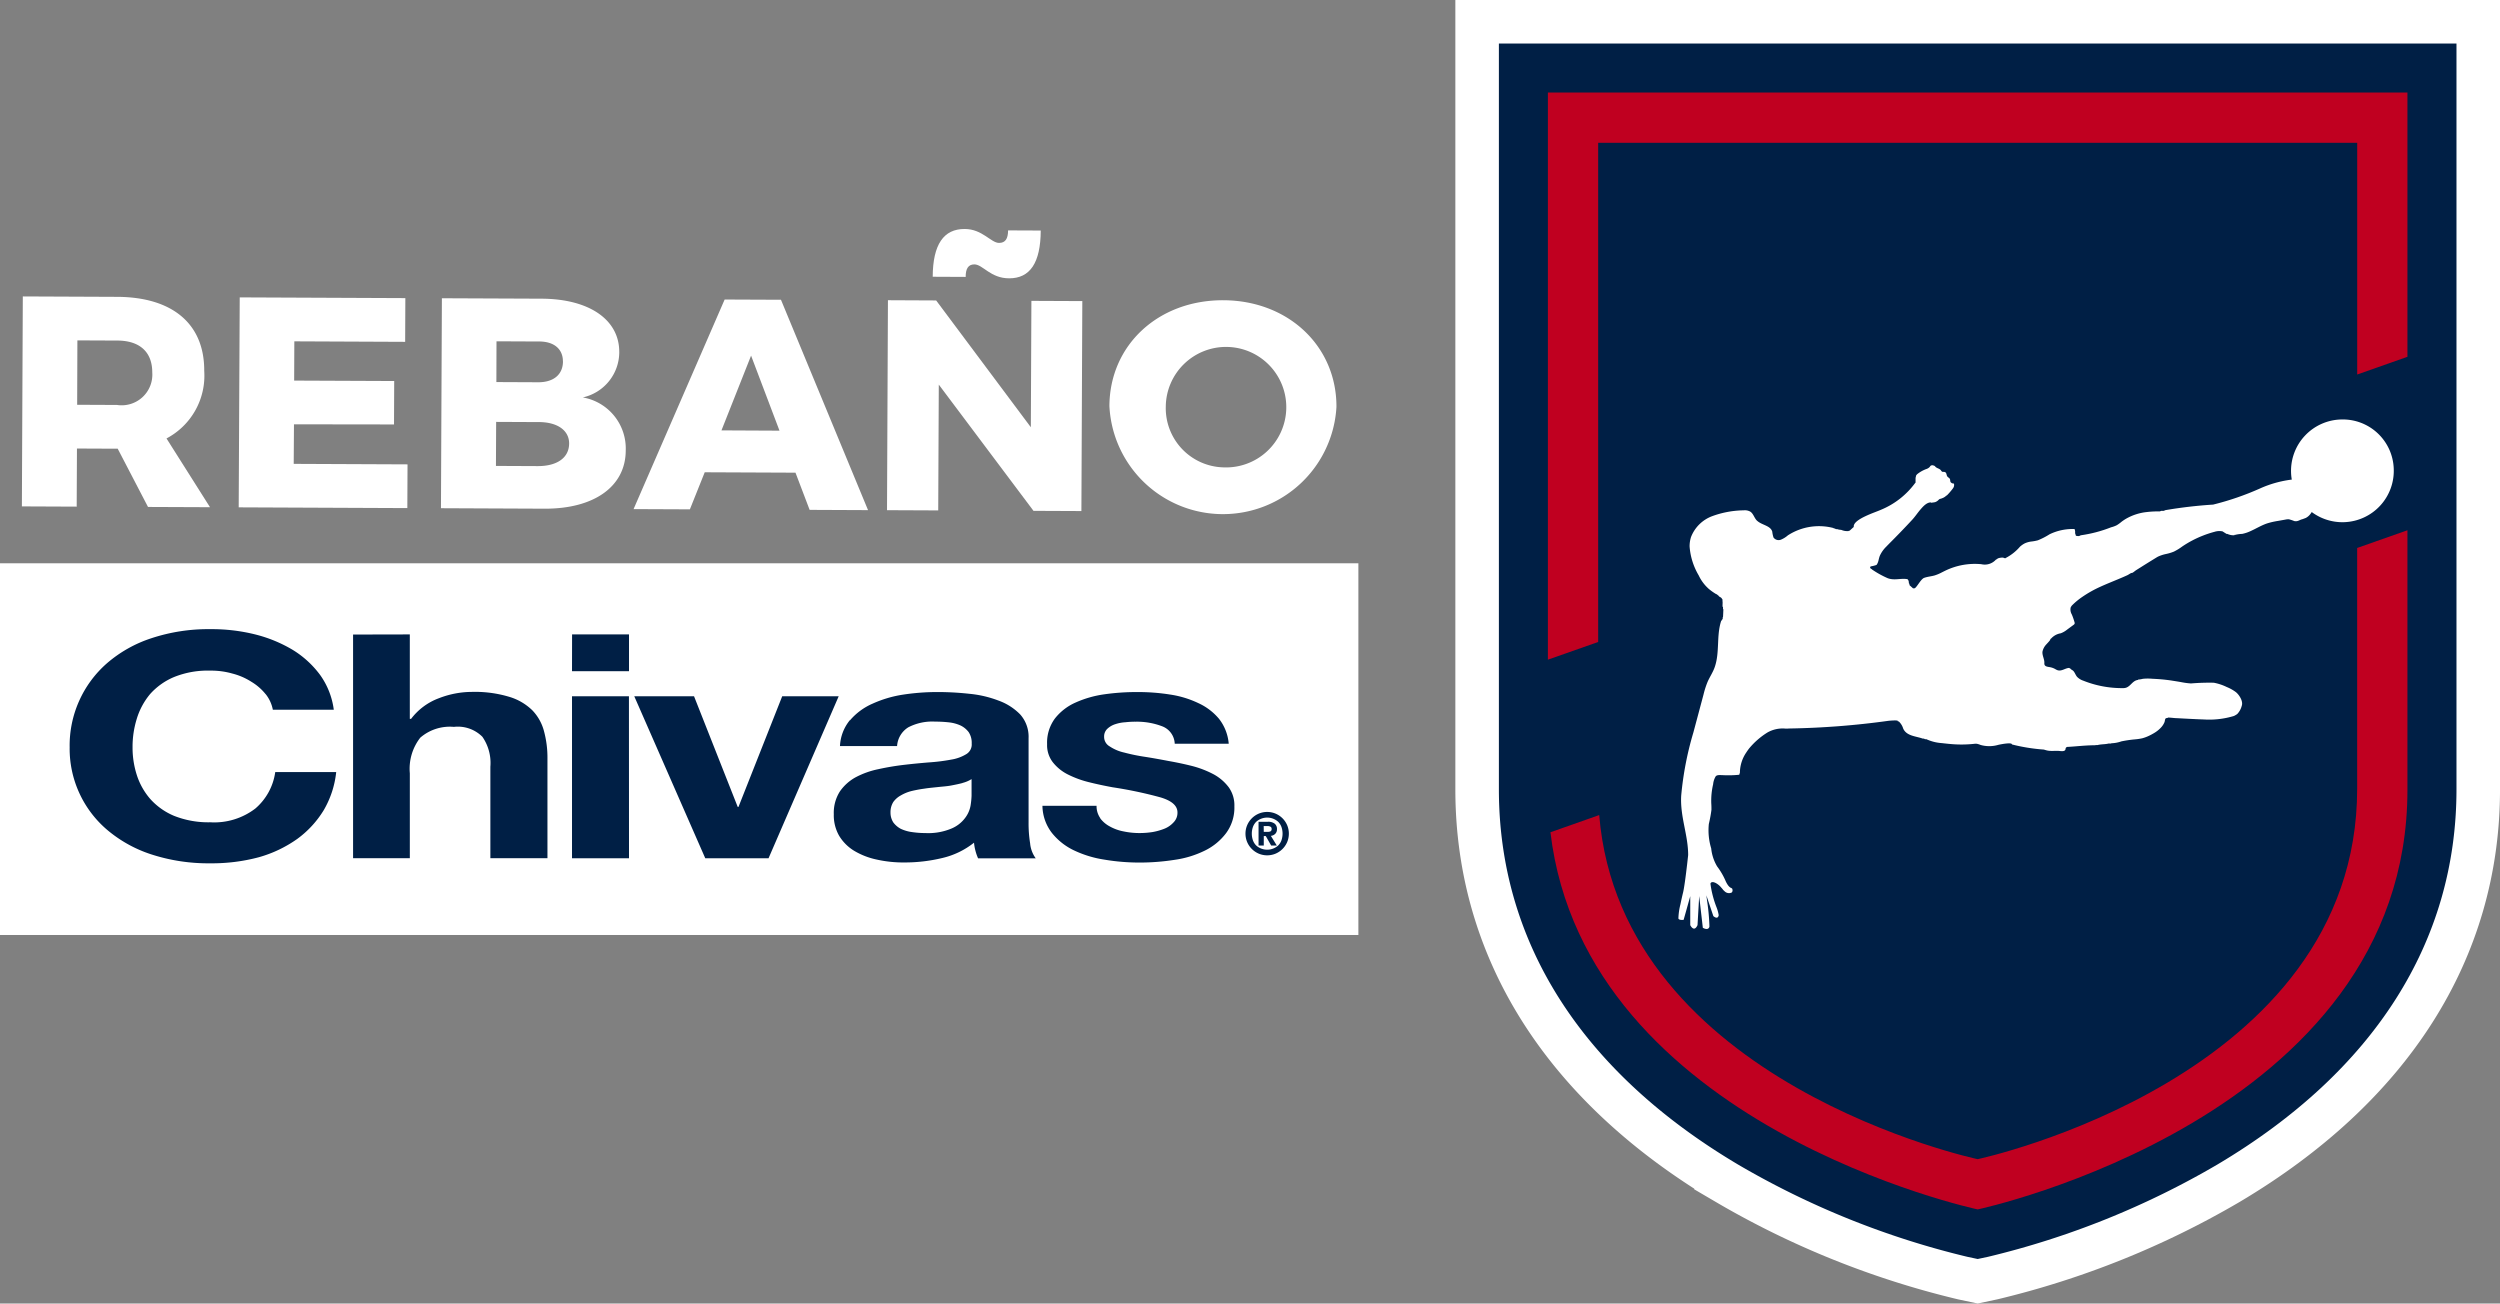
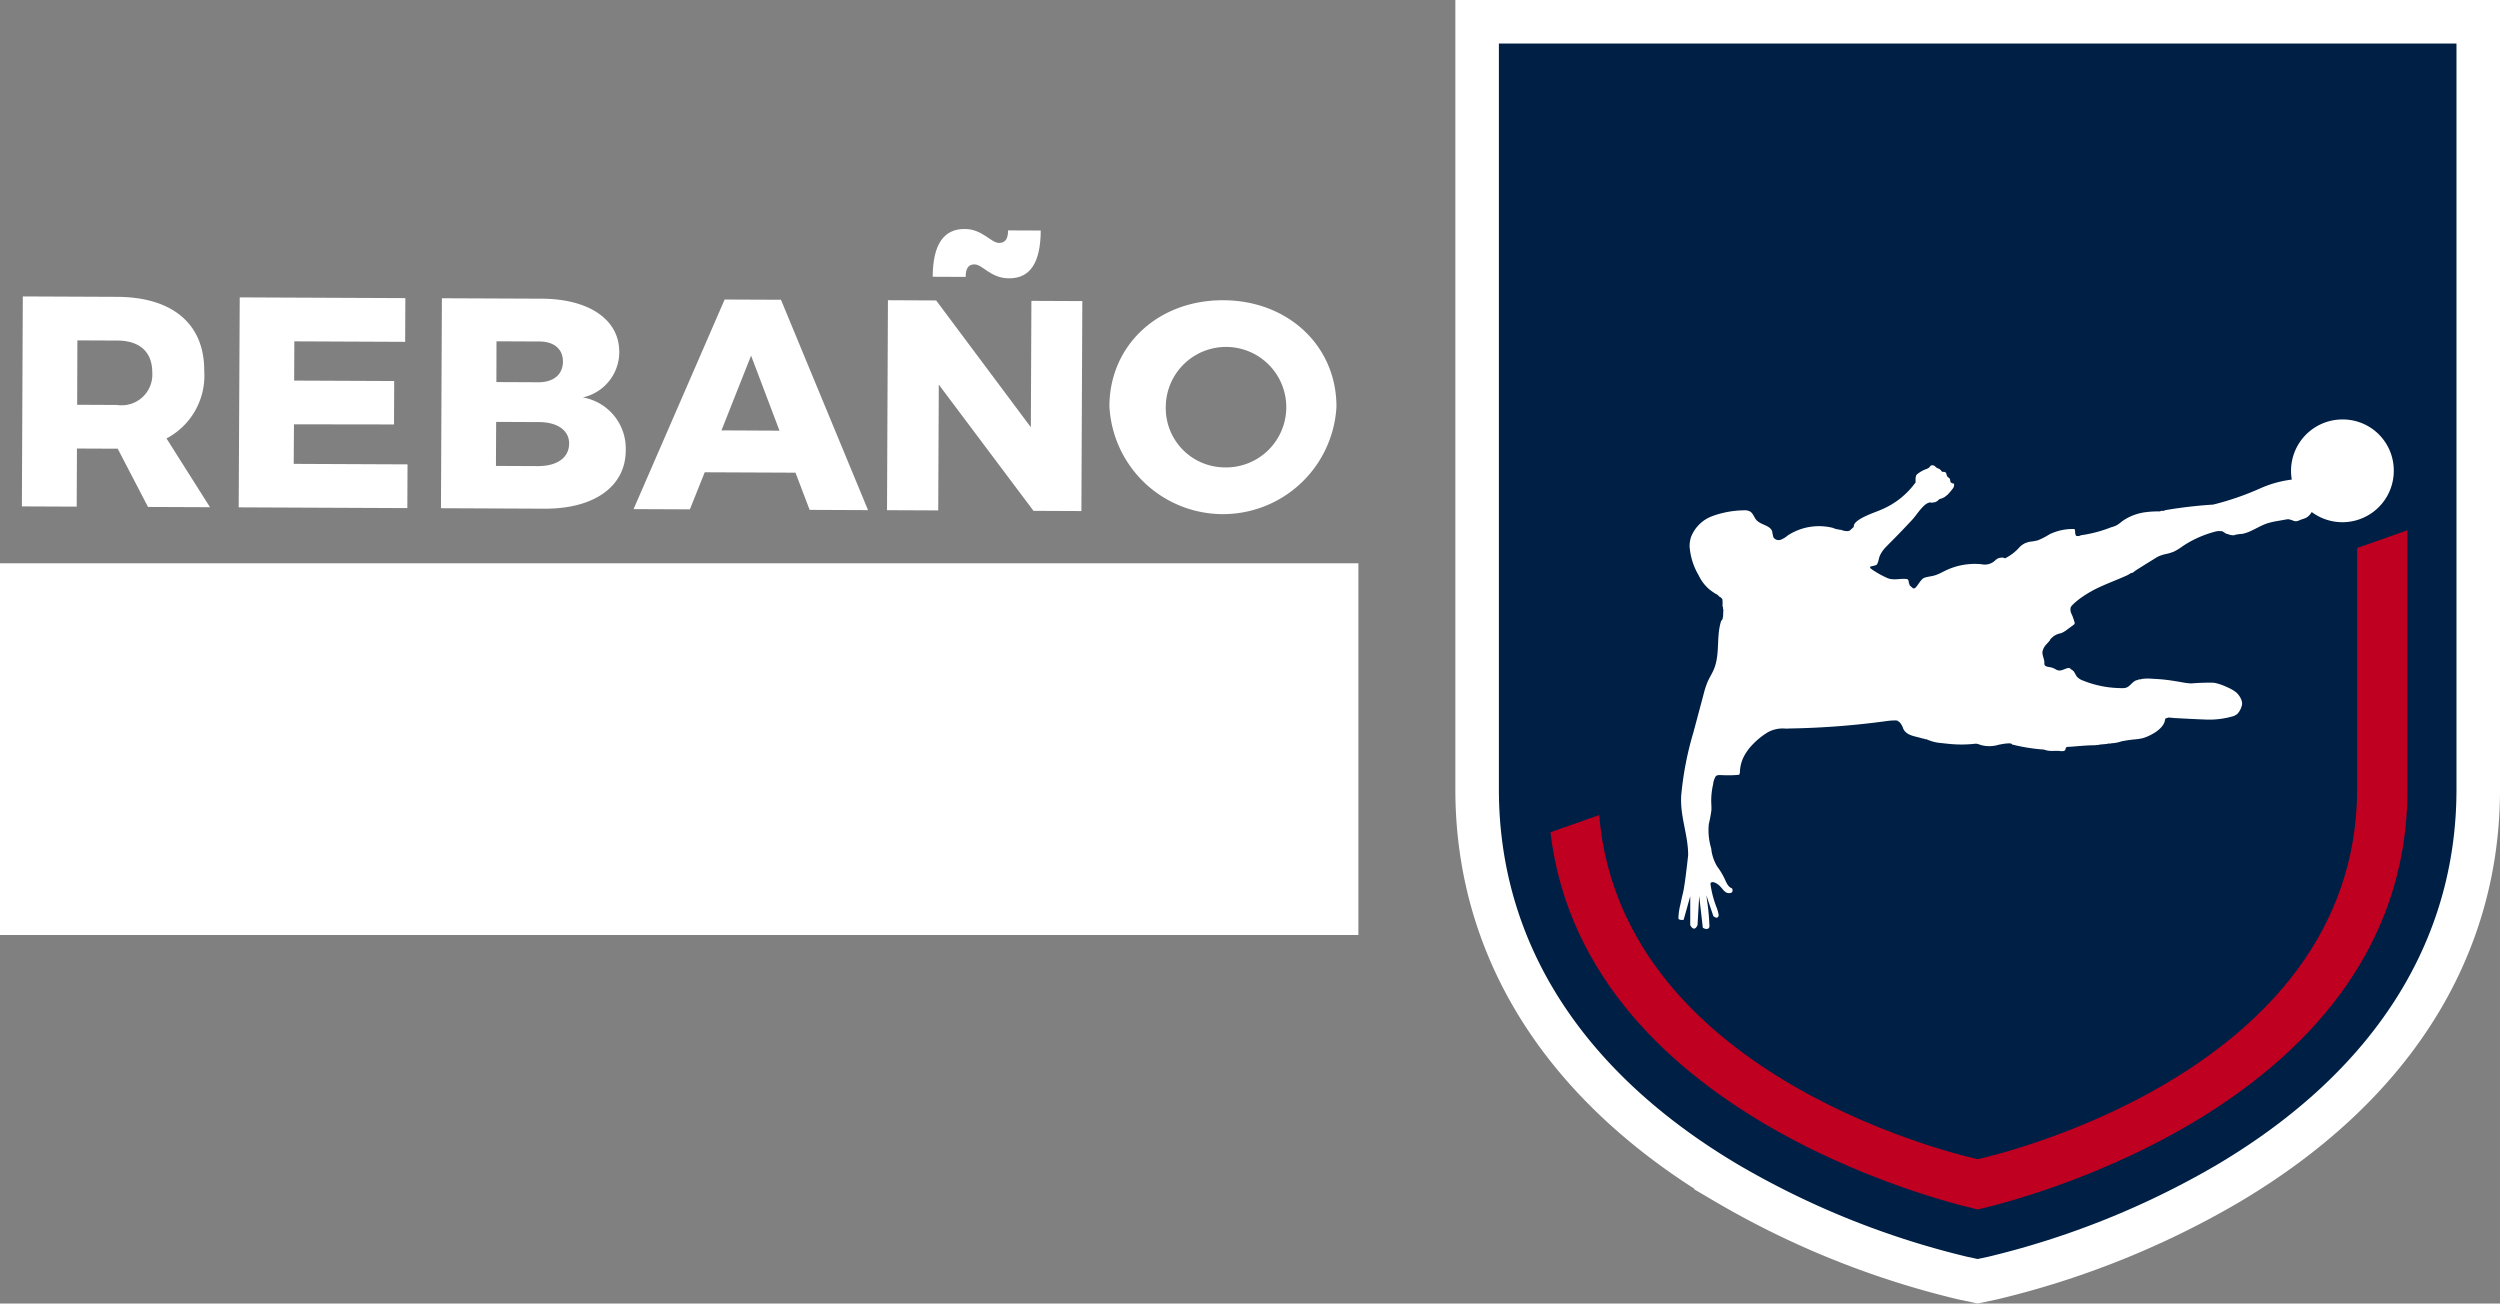
<svg xmlns="http://www.w3.org/2000/svg" width="143.56" height="74.853" viewBox="0 0 143.56 74.853">
  <rect x="0" y="0" width="143.56" height="74.853" fill="#808080" stroke="none" />
  <g id="Grupo_22041" data-name="Grupo 22041" transform="translate(-66.927 -9.102)">
    <path id="Trazado_50721" data-name="Trazado 50721" d="M271.693,2.5V45.328c0,8.756,4.743,16.2,13.717,21.535a48.278,48.278,0,0,0,13.193,5.31l.585.124.585-.124a48.286,48.286,0,0,0,13.193-5.31c8.973-5.333,13.716-12.779,13.716-21.535V2.5Z" transform="translate(-118.694 9.102)" fill="#001f45" />
    <path id="Trazado_50722" data-name="Trazado 50722" d="M271.693,2.5V45.328c0,8.756,4.743,16.2,13.717,21.535a48.278,48.278,0,0,0,13.193,5.31l.585.124.585-.124a48.286,48.286,0,0,0,13.193-5.31c8.973-5.333,13.716-12.779,13.716-21.535V2.5Z" transform="translate(-118.694 9.102)" fill="none" stroke="#fff" stroke-width="5" />
    <path id="Trazado_50723" data-name="Trazado 50723" d="M271.693,2.5V45.328c0,8.756,4.743,16.2,13.717,21.535a48.278,48.278,0,0,0,13.193,5.31l.585.124.585-.124a48.286,48.286,0,0,0,13.193-5.31c8.973-5.333,13.716-12.779,13.716-21.535V2.5Z" transform="translate(-118.694 9.102)" fill="#001f45" />
    <path id="Trazado_50724" data-name="Trazado 50724" d="M423.542,73.1a2.95,2.95,0,1,0,3.017,2.831,2.927,2.927,0,0,0-3.017-2.831" transform="translate(-222.174 -39.91)" fill="#fff" />
    <path id="Trazado_50725" data-name="Trazado 50725" d="M341.426,82.623a.432.432,0,0,0-.088-.05,1.625,1.625,0,0,0-.525-.081h0a6.3,6.3,0,0,0-2.065.537,16.026,16.026,0,0,1-2.686.923,26.213,26.213,0,0,0-2.759.322v.018h-.066v.019h-.169v.015h-.051v.018a5.51,5.51,0,0,0-.758.035,3.047,3.047,0,0,0-1.19.381,2.558,2.558,0,0,0-.272.183,2.147,2.147,0,0,1-.262.19,1.554,1.554,0,0,1-.333.123,7.582,7.582,0,0,1-1.767.462s0,.022,0,.022h-.047v.015a.52.52,0,0,1-.206-.015c-.014-.055-.029-.1-.047-.154a.4.4,0,0,0-.033-.231,3.044,3.044,0,0,0-1.429.3,4.115,4.115,0,0,1-.673.347,2.477,2.477,0,0,1-.353.068,1.261,1.261,0,0,0-.418.116,1.375,1.375,0,0,0-.258.183,2.744,2.744,0,0,1-.819.649v.014c-.037,0-.073-.007-.118-.014V87a.748.748,0,0,0-.349.048v.022h-.033l-.014.03h-.037a.864.864,0,0,1-.852.274,3.9,3.9,0,0,0-2.045.362c-.076.037-.152.075-.227.113a2.382,2.382,0,0,1-.408.171c-.2.057-.4.068-.6.139s-.449.6-.561.6h-.08l-.2-.18v-.055h-.014v-.043h-.019c-.007-.052-.011-.1-.018-.155h-.015V88.29c-.011,0-.048-.055-.048-.055-.389-.07-.743.09-1.137-.056a5.448,5.448,0,0,1-.917-.511v-.017h-.033v-.019c-.051-.025-.029.015-.051-.047-.022-.019,0,0-.014-.034l.036-.051a1.612,1.612,0,0,0,.335-.084c.126-.165.111-.332.192-.529a1.741,1.741,0,0,1,.368-.52c.059-.062.119-.123.177-.182q.668-.667,1.31-1.359c.176-.19.317-.41.487-.605.144-.165.351-.4.591-.394,0,.006,0,.012,0,.018a2.121,2.121,0,0,0,.231-.031.49.49,0,0,0,.2-.124.31.31,0,0,1,.05-.046.279.279,0,0,1,.091-.031c.016,0,.031-.013.047-.018a.65.65,0,0,0,.233-.129l.017-.026c.022.006.043-.012.059-.028a3.733,3.733,0,0,0,.322-.373.559.559,0,0,0,.043-.064.31.31,0,0,0,.028-.231.235.235,0,0,1-.189-.081c-.033-.055-.017-.128-.045-.185s-.113-.091-.153-.152-.033-.185-.106-.23-.147,0-.2-.044c0,0,0,0,0,0a.4.4,0,0,1-.059-.073c-.077-.1-.227-.109-.311-.2a.317.317,0,0,0-.039-.042.193.193,0,0,0-.069-.03l-.053-.015a.192.192,0,0,0-.111.027.355.355,0,0,0-.057.072.465.465,0,0,1-.2.121,1.863,1.863,0,0,0-.5.279.323.323,0,0,0-.074.084.141.141,0,0,0-.014.109l-.024,0c0,.02,0,.316,0,.316h-.015a4.61,4.61,0,0,1-1.986,1.555c-.294.138-1.549.523-1.549.947v.037c-.081.066-.158.143-.239.213h-.047v.018a.837.837,0,0,1-.419-.062c-.062-.011-.117-.015-.18-.022v-.015c-.051-.007-.1-.007-.151-.015V85.34h-.051v-.022h-.067V85.3a3.289,3.289,0,0,0-2.631.42,1.436,1.436,0,0,1-.4.248.362.362,0,0,1-.422-.127,1.6,1.6,0,0,1-.072-.337c-.1-.34-.571-.371-.841-.6a.544.544,0,0,1-.057-.05c-.142-.155-.192-.391-.368-.5a.645.645,0,0,0-.39-.071l-.075,0a5.484,5.484,0,0,0-1.723.335,2.082,2.082,0,0,0-1.212,1.2,1.714,1.714,0,0,0-.08.542,3.8,3.8,0,0,0,.521,1.655,2.394,2.394,0,0,0,.589.785,3.18,3.18,0,0,0,.429.3h.033l.033.051h.026l.059.073a.388.388,0,0,0,.035.022c.056.033.123.064.141.139h.022v.114c.023.092-.015.243.015.335h.015v.124h.022c-.008.154-.011.3-.022.452h-.015v.1h-.015v.033l-.033.018V90.6l-.037.014c-.288.863-.079,1.792-.368,2.648-.1.307-.291.579-.421.877a5.013,5.013,0,0,0-.229.715l-.312,1.169q-.135.507-.271,1.014a18.408,18.408,0,0,0-.7,3.633c-.07,1.191.4,2.252.4,3.407,0,0-.092.868-.186,1.531-.038.265-.076.5-.108.628-.045.18-.1.431-.152.677a3.634,3.634,0,0,0-.114.807c.038.114.3.076.3.076l.157-.558.223-.8V108.1s.213.452.418,0l.016-.281.079-1.386.185,1.608.024.212s.186.113.3.05a.169.169,0,0,0,.08-.126,12.525,12.525,0,0,0-.139-1.5c-.022-.172-.038-.288-.038-.288l.118.351.283.842s.257.235.308-.052a2.228,2.228,0,0,0-.116-.431,5.8,5.8,0,0,1-.359-1.379c.058-.2.41-.04.634.24a1.185,1.185,0,0,1,.1.122l.075.071a.358.358,0,0,0,.411.076.168.168,0,0,0,.046-.159.15.15,0,0,0-.015-.06c-.021-.035-.1-.056-.131-.083a.64.64,0,0,1-.115-.122,1.481,1.481,0,0,1-.152-.282,4.05,4.05,0,0,0-.469-.795,2.5,2.5,0,0,1-.34-1.034,3.578,3.578,0,0,1-.136-1.4,7.98,7.98,0,0,0,.15-.815c0-.117,0-.233-.009-.35a4.139,4.139,0,0,1,.106-1.118,1.072,1.072,0,0,1,.152-.461c.09-.088.249-.063.363-.063a6.283,6.283,0,0,0,.988-.022.684.684,0,0,1,.015-.081h.019a2.094,2.094,0,0,1,.368-1.2h0c.047-.074.1-.146.148-.212a4.349,4.349,0,0,1,1.064-.933,1.773,1.773,0,0,1,1.036-.224c.08,0,.16,0,.24-.006a46.6,46.6,0,0,0,5.674-.441c.04-.005.538-.052.538.01V96.4c.017,0,.035,0,.051,0a.921.921,0,0,1,.257.41c.192.437.738.439,1.129.581h.069v.014h.044v.018h.088a2.517,2.517,0,0,0,.888.225c.149.018.294.032.42.045a6.946,6.946,0,0,0,1.415,0,.772.772,0,0,1,.176-.006,1.119,1.119,0,0,1,.216.067,1.838,1.838,0,0,0,1.019-.006c.083-.019.782-.165.782-.023a10.377,10.377,0,0,0,1.831.294c.067.019.132.041.2.055.236.049.481,0,.72.028.118.014.275.025.32-.08l0-.009a.409.409,0,0,1,.028-.1.156.156,0,0,1,.129-.049c.193-.01.389-.027.584-.043.315-.025.63-.049.938-.049a.869.869,0,0,1,.169-.011c.191-.055.445-.037.632-.089h.147v-.014a1.921,1.921,0,0,0,.587-.11,7.218,7.218,0,0,1,.714-.109,3.434,3.434,0,0,0,.481-.067,2.2,2.2,0,0,0,.38-.14,3.064,3.064,0,0,0,.285-.151,1.755,1.755,0,0,0,.405-.317,1.026,1.026,0,0,0,.213-.327c.014-.039.03-.174.053-.193l.037-.03c.033,0,.062-.011.1-.015v-.018c.183,0,.365.036.548.036.141.01,1.139.063,1.512.073a4.9,4.9,0,0,0,1.735-.2c.041-.02.081-.042.12-.066a.689.689,0,0,0,.074-.051,1.059,1.059,0,0,0,.252-.459c.1-.266-.142-.636-.332-.791a2.3,2.3,0,0,0-.524-.294,2.908,2.908,0,0,0-.747-.248,12.8,12.8,0,0,0-1.31.041,4.176,4.176,0,0,1-.546-.072c-.169-.03-.339-.058-.509-.084l-.065-.011a10.059,10.059,0,0,0-1.08-.1,2.938,2.938,0,0,0-.561,0,1.524,1.524,0,0,1-.28.046v.019c-.314.038-.412.352-.687.447a.6.6,0,0,1-.2.024h-.034a5.979,5.979,0,0,1-2.223-.428.882.882,0,0,1-.359-.224c-.082-.1-.12-.226-.2-.322-.06-.07-.165-.094-.2-.172h-.048v-.014c-.231.006-.431.209-.675.13a.838.838,0,0,1-.139-.07.985.985,0,0,0-.319-.108c-.112-.018-.254-.035-.288-.144a.37.37,0,0,1-.006-.115c0-.213-.132-.415-.109-.627a.856.856,0,0,1,.215-.41c.029-.036.236-.244.236-.288v-.025l.052-.037a.939.939,0,0,1,.545-.294,1.35,1.35,0,0,0,.376-.219l.363-.267a.154.154,0,0,0,.057-.062.15.15,0,0,0-.005-.093,3.911,3.911,0,0,0-.156-.446.555.555,0,0,1-.066-.389.478.478,0,0,1,.121-.167,3.919,3.919,0,0,1,.543-.444,6.623,6.623,0,0,1,1.042-.586c.339-.155.686-.293,1.03-.437.177-.074.354-.149.529-.23.077-.035.186-.128.258-.128.045,0,.18-.119.218-.144.09-.058.182-.115.273-.172l.085-.054q.373-.234.749-.465c.055-.034.11-.067.168-.1a2.176,2.176,0,0,1,.465-.152,2.628,2.628,0,0,0,.446-.135,3.142,3.142,0,0,0,.476-.291l.007-.005a6.056,6.056,0,0,1,1.194-.626,5.856,5.856,0,0,1,.656-.215.914.914,0,0,1,.463-.026c.081.051.154.1.235.147h.048a.8.8,0,0,0,.4.074v-.022h.048a1.922,1.922,0,0,1,.4-.055,2.152,2.152,0,0,0,.482-.162c.318-.142.617-.329.949-.441a4.344,4.344,0,0,1,.615-.141l.439-.078a.707.707,0,0,1,.2-.016,2.548,2.548,0,0,1,.3.1c.2.049.3-.068.477-.107l.184-.069a.75.75,0,0,0,.208-.157l0,0a1.3,1.3,0,0,0,.268-.455,1.259,1.259,0,0,0,.08-.36,1.54,1.54,0,0,0-.5-1.12" transform="translate(-142.049 -45.874)" fill="#fff" />
-     <path id="Trazado_50726" data-name="Trazado 50726" d="M283.787,43.259V14.594h43.587V27.9l2.885-1.017V11.709H280.9V44.275Z" transform="translate(-125.087 2.708)" fill="#c00020" />
    <path id="Trazado_50727" data-name="Trazado 50727" d="M327.7,94.928v13.824c0,16.647-21.793,21.274-21.793,21.274s-20.462-4.345-21.732-19.76l-2.8.988c2,16.872,24.534,21.657,24.534,21.657s24.678-5.24,24.678-24.091V93.911Z" transform="translate(-125.415 -54.36)" fill="#c00020" />
    <rect id="Rectángulo_11625" data-name="Rectángulo 11625" width="78.004" height="21.345" transform="translate(66.927 41.448)" fill="#fff" />
    <path id="Trazado_50728" data-name="Trazado 50728" d="M11.355,62.085,9.615,58.74H9.546l-2.271-.01-.015,3.337-3.147-.014.053-12.057,5.418.024c3.2.014,5.015,1.571,5,4.254a4.073,4.073,0,0,1-2.167,3.877L14.915,62.1ZM7.287,56.218l2.288.01A1.762,1.762,0,0,0,11.6,54.362c0-1.187-.731-1.826-2-1.832L7.3,52.52Z" transform="translate(64.071 -23.872)" fill="#fff" />
    <path id="Trazado_50729" data-name="Trazado 50729" d="M54.411,50.218,54.4,52.729,48.036,52.7l-.01,2.254,5.745.025-.011,2.494-5.745-.008L48,59.736l6.536.029-.011,2.511-9.684-.043L44.9,50.176Z" transform="translate(35.793 -23.997)" fill="#fff" />
    <path id="Trazado_50730" data-name="Trazado 50730" d="M93.057,53.433a2.672,2.672,0,0,1-2.093,2.605,2.977,2.977,0,0,1,2.464,3.055c-.009,2.064-1.821,3.346-4.658,3.334L82.818,62.4l.053-12.057,5.727.025c2.734.012,4.466,1.207,4.458,3.064m-2.878,5.251c0-.757-.682-1.241-1.783-1.229l-2.408-.011-.012,2.528,2.408.011c1.1,0,1.791-.474,1.795-1.3m-.357-4.715c0-.722-.528-1.155-1.406-1.141l-2.408-.011L86,55.156l2.408.011c.877,0,1.413-.441,1.416-1.2" transform="translate(9.431 -24.114)" fill="#fff" />
    <path id="Trazado_50731" data-name="Trazado 50731" d="M128.291,60.521l-5.212-.023-.852,2.129-3.234-.014,5.23-12.035,3.234.014,5,12.08-3.354-.015Zm-.918-2.412L125.741,53.8l-1.7,4.292Z" transform="translate(-15.684 -24.276)" fill="#fff" />
    <path id="Trazado_50732" data-name="Trazado 50732" d="M169.411,41.437l5.437,7.282.032-7.258,2.924.013-.053,12.057L175,53.519l-5.438-7.249-.032,7.224-2.941-.013.053-12.057Zm4.185-1.271c-1.066,0-1.51-.8-1.991-.8-.344,0-.5.238-.5.719l-1.892-.009c.008-1.857.632-2.749,1.835-2.743,1.015,0,1.51.8,1.974.8.362,0,.517-.238.519-.719l1.875.008c-.008,1.857-.614,2.749-1.818,2.744" transform="translate(-48.726 -15.082)" fill="#fff" />
    <path id="Trazado_50733" data-name="Trazado 50733" d="M221.4,56.845a6.528,6.528,0,0,1-13.037-.057c.016-3.509,2.814-6.093,6.546-6.077s6.507,2.643,6.491,6.134m-9.8-.026a3.4,3.4,0,0,0,3.3,3.489,3.46,3.46,0,1,0-3.3-3.489" transform="translate(-77.729 -24.368)" fill="#fff" />
-     <path id="Trazado_50734" data-name="Trazado 50734" d="M72.24,123.365a1.654,1.654,0,0,0,.564.478,2.6,2.6,0,0,0,.793.282,4.373,4.373,0,0,0,.932.092,4.785,4.785,0,0,0,.724-.058,3.5,3.5,0,0,0,.7-.2,1.426,1.426,0,0,0,.51-.363.778.778,0,0,0,.217-.563c0-.387-.331-.675-.988-.868a23.9,23.9,0,0,0-2.729-.575c-.472-.087-.93-.183-1.391-.3a5.684,5.684,0,0,1-1.2-.445,2.552,2.552,0,0,1-.855-.7,1.608,1.608,0,0,1-.323-1.036,2.321,2.321,0,0,1,.455-1.478,3.092,3.092,0,0,1,1.179-.908,6.071,6.071,0,0,1,1.653-.473,13.039,13.039,0,0,1,1.893-.129,11.731,11.731,0,0,1,1.872.141,5.689,5.689,0,0,1,1.626.491,3.37,3.37,0,0,1,1.19.9,2.67,2.67,0,0,1,.561,1.434h-3.1a1.116,1.116,0,0,0-.72-1,4.061,4.061,0,0,0-1.516-.264,4.989,4.989,0,0,0-.6.032,2.242,2.242,0,0,0-.587.113,1.189,1.189,0,0,0-.448.263.6.6,0,0,0-.184.458.623.623,0,0,0,.319.552,2.478,2.478,0,0,0,.835.354,10.836,10.836,0,0,0,1.2.246c.442.069.89.151,1.35.239.478.084.943.183,1.4.3a5.655,5.655,0,0,1,1.21.478,2.692,2.692,0,0,1,.846.737,1.778,1.778,0,0,1,.32,1.091,2.456,2.456,0,0,1-.479,1.54,3.378,3.378,0,0,1-1.22,1,5.714,5.714,0,0,1-1.741.53,12.864,12.864,0,0,1-1.987.155,12.051,12.051,0,0,1-2.034-.167,6.231,6.231,0,0,1-1.755-.535,3.585,3.585,0,0,1-1.263-1,2.6,2.6,0,0,1-.543-1.557h3.108a1.193,1.193,0,0,0,.218.716m-7.917-2.023c-.2.053-.43.1-.663.144s-.491.059-.758.088-.518.05-.774.091a7.373,7.373,0,0,0-.73.136,2.322,2.322,0,0,0-.615.251,1.292,1.292,0,0,0-.432.377,1.1,1.1,0,0,0-.162.6,1.043,1.043,0,0,0,.162.576,1.293,1.293,0,0,0,.432.368,2.2,2.2,0,0,0,.653.187,5.23,5.23,0,0,0,.759.055,3.423,3.423,0,0,0,1.485-.256,1.871,1.871,0,0,0,.784-.6,1.652,1.652,0,0,0,.322-.716,4.463,4.463,0,0,0,.058-.572v-.955a1.811,1.811,0,0,1-.522.221m-6.456-3.6a3.58,3.58,0,0,1,1.3-.956,6.7,6.7,0,0,1,1.755-.517,13.007,13.007,0,0,1,1.966-.147,16.644,16.644,0,0,1,1.825.1,6.337,6.337,0,0,1,1.676.389,3.3,3.3,0,0,1,1.246.794,1.923,1.923,0,0,1,.484,1.361v4.845a7.177,7.177,0,0,0,.089,1.2,1.714,1.714,0,0,0,.322.86h-3.31a2.7,2.7,0,0,1-.153-.44,2.663,2.663,0,0,1-.081-.459,4.6,4.6,0,0,1-1.847.886,9.185,9.185,0,0,1-2.164.25,7,7,0,0,1-1.579-.167,4.208,4.208,0,0,1-1.288-.5,2.558,2.558,0,0,1-.865-.862,2.36,2.36,0,0,1-.309-1.245,2.272,2.272,0,0,1,.351-1.306,2.643,2.643,0,0,1,.923-.822,4.869,4.869,0,0,1,1.288-.456,14.773,14.773,0,0,1,1.46-.246c.492-.058.984-.105,1.455-.143a10.82,10.82,0,0,0,1.27-.16,2.371,2.371,0,0,0,.862-.314.643.643,0,0,0,.31-.605,1.109,1.109,0,0,0-.176-.661,1.283,1.283,0,0,0-.459-.376,2.189,2.189,0,0,0-.669-.182,7.5,7.5,0,0,0-.811-.044,2.991,2.991,0,0,0-1.524.327,1.37,1.37,0,0,0-.646,1.078H57.3a2.521,2.521,0,0,1,.571-1.49m-8.307,7.932-4.076-9.3h3.432l2.508,6.353h.043l2.511-6.353h3.243l-4.027,9.3Zm-4.379,0H41.912v-9.3h3.269Zm-3.269-12.853h3.269v2.111H41.912Zm-9.318,0v4.848h.074a3.551,3.551,0,0,1,1.593-1.183,5.229,5.229,0,0,1,1.883-.364,6.8,6.8,0,0,1,2.148.279,3.207,3.207,0,0,1,1.331.771,2.717,2.717,0,0,1,.675,1.2,5.807,5.807,0,0,1,.2,1.579v5.719H37.224v-5.253a2.634,2.634,0,0,0-.458-1.717,1.988,1.988,0,0,0-1.636-.57,2.594,2.594,0,0,0-1.931.62,2.9,2.9,0,0,0-.6,2.045v4.876H29.34V112.818Zm-8.28,3.43a3.066,3.066,0,0,0-.809-.705,3.731,3.731,0,0,0-1.1-.478,4.453,4.453,0,0,0-1.274-.168,5.172,5.172,0,0,0-2.073.367,3.815,3.815,0,0,0-1.382.984,4.058,4.058,0,0,0-.762,1.419,5.423,5.423,0,0,0-.241,1.634,5.133,5.133,0,0,0,.241,1.581,3.926,3.926,0,0,0,.762,1.37,3.806,3.806,0,0,0,1.382.985,5.328,5.328,0,0,0,2.073.369,3.882,3.882,0,0,0,2.594-.791,3.367,3.367,0,0,0,1.142-2.094h3.5a5.456,5.456,0,0,1-.713,2.184,5.738,5.738,0,0,1-1.523,1.656,7.159,7.159,0,0,1-2.2,1.05,10.426,10.426,0,0,1-2.793.351,10.594,10.594,0,0,1-3.394-.515,7.519,7.519,0,0,1-2.538-1.414,6.118,6.118,0,0,1-2.145-4.734,6.275,6.275,0,0,1,2.145-4.827,7.411,7.411,0,0,1,2.538-1.432,10.373,10.373,0,0,1,3.394-.524,10.306,10.306,0,0,1,2.568.3,7.977,7.977,0,0,1,2.17.893,5.576,5.576,0,0,1,1.575,1.447,4.405,4.405,0,0,1,.777,1.985h-3.5a2.046,2.046,0,0,0-.416-.9" transform="translate(57.862 -67.278)" fill="#001f45" />
-     <path id="Trazado_50735" data-name="Trazado 50735" d="M234.008,147.58a1.261,1.261,0,0,1,.669-.669,1.253,1.253,0,0,1,.962,0,1.261,1.261,0,0,1,.669.669,1.256,1.256,0,0,1,0,.962,1.26,1.26,0,0,1-.669.669,1.257,1.257,0,0,1-.962,0,1.26,1.26,0,0,1-.669-.669,1.256,1.256,0,0,1,0-.962m.331.861a.818.818,0,0,0,.182.294.944.944,0,0,0,1.276,0,.814.814,0,0,0,.182-.294,1.177,1.177,0,0,0,0-.76.814.814,0,0,0-.182-.294.945.945,0,0,0-1.276,0,.818.818,0,0,0-.182.294,1.177,1.177,0,0,0,0,.76m.324-1.061h.532a.6.6,0,0,1,.395.109.389.389,0,0,1,.131.317.362.362,0,0,1-.1.266.413.413,0,0,1-.251.117l.341.555h-.324l-.308-.542h-.116v.542h-.3Zm.3.578h.225a.338.338,0,0,0,.169-.033.144.144,0,0,0,.056-.135.13.13,0,0,0-.073-.132.438.438,0,0,0-.182-.033h-.2Z" transform="translate(-95.465 -91.088)" fill="#001f45" />
  </g>
</svg>